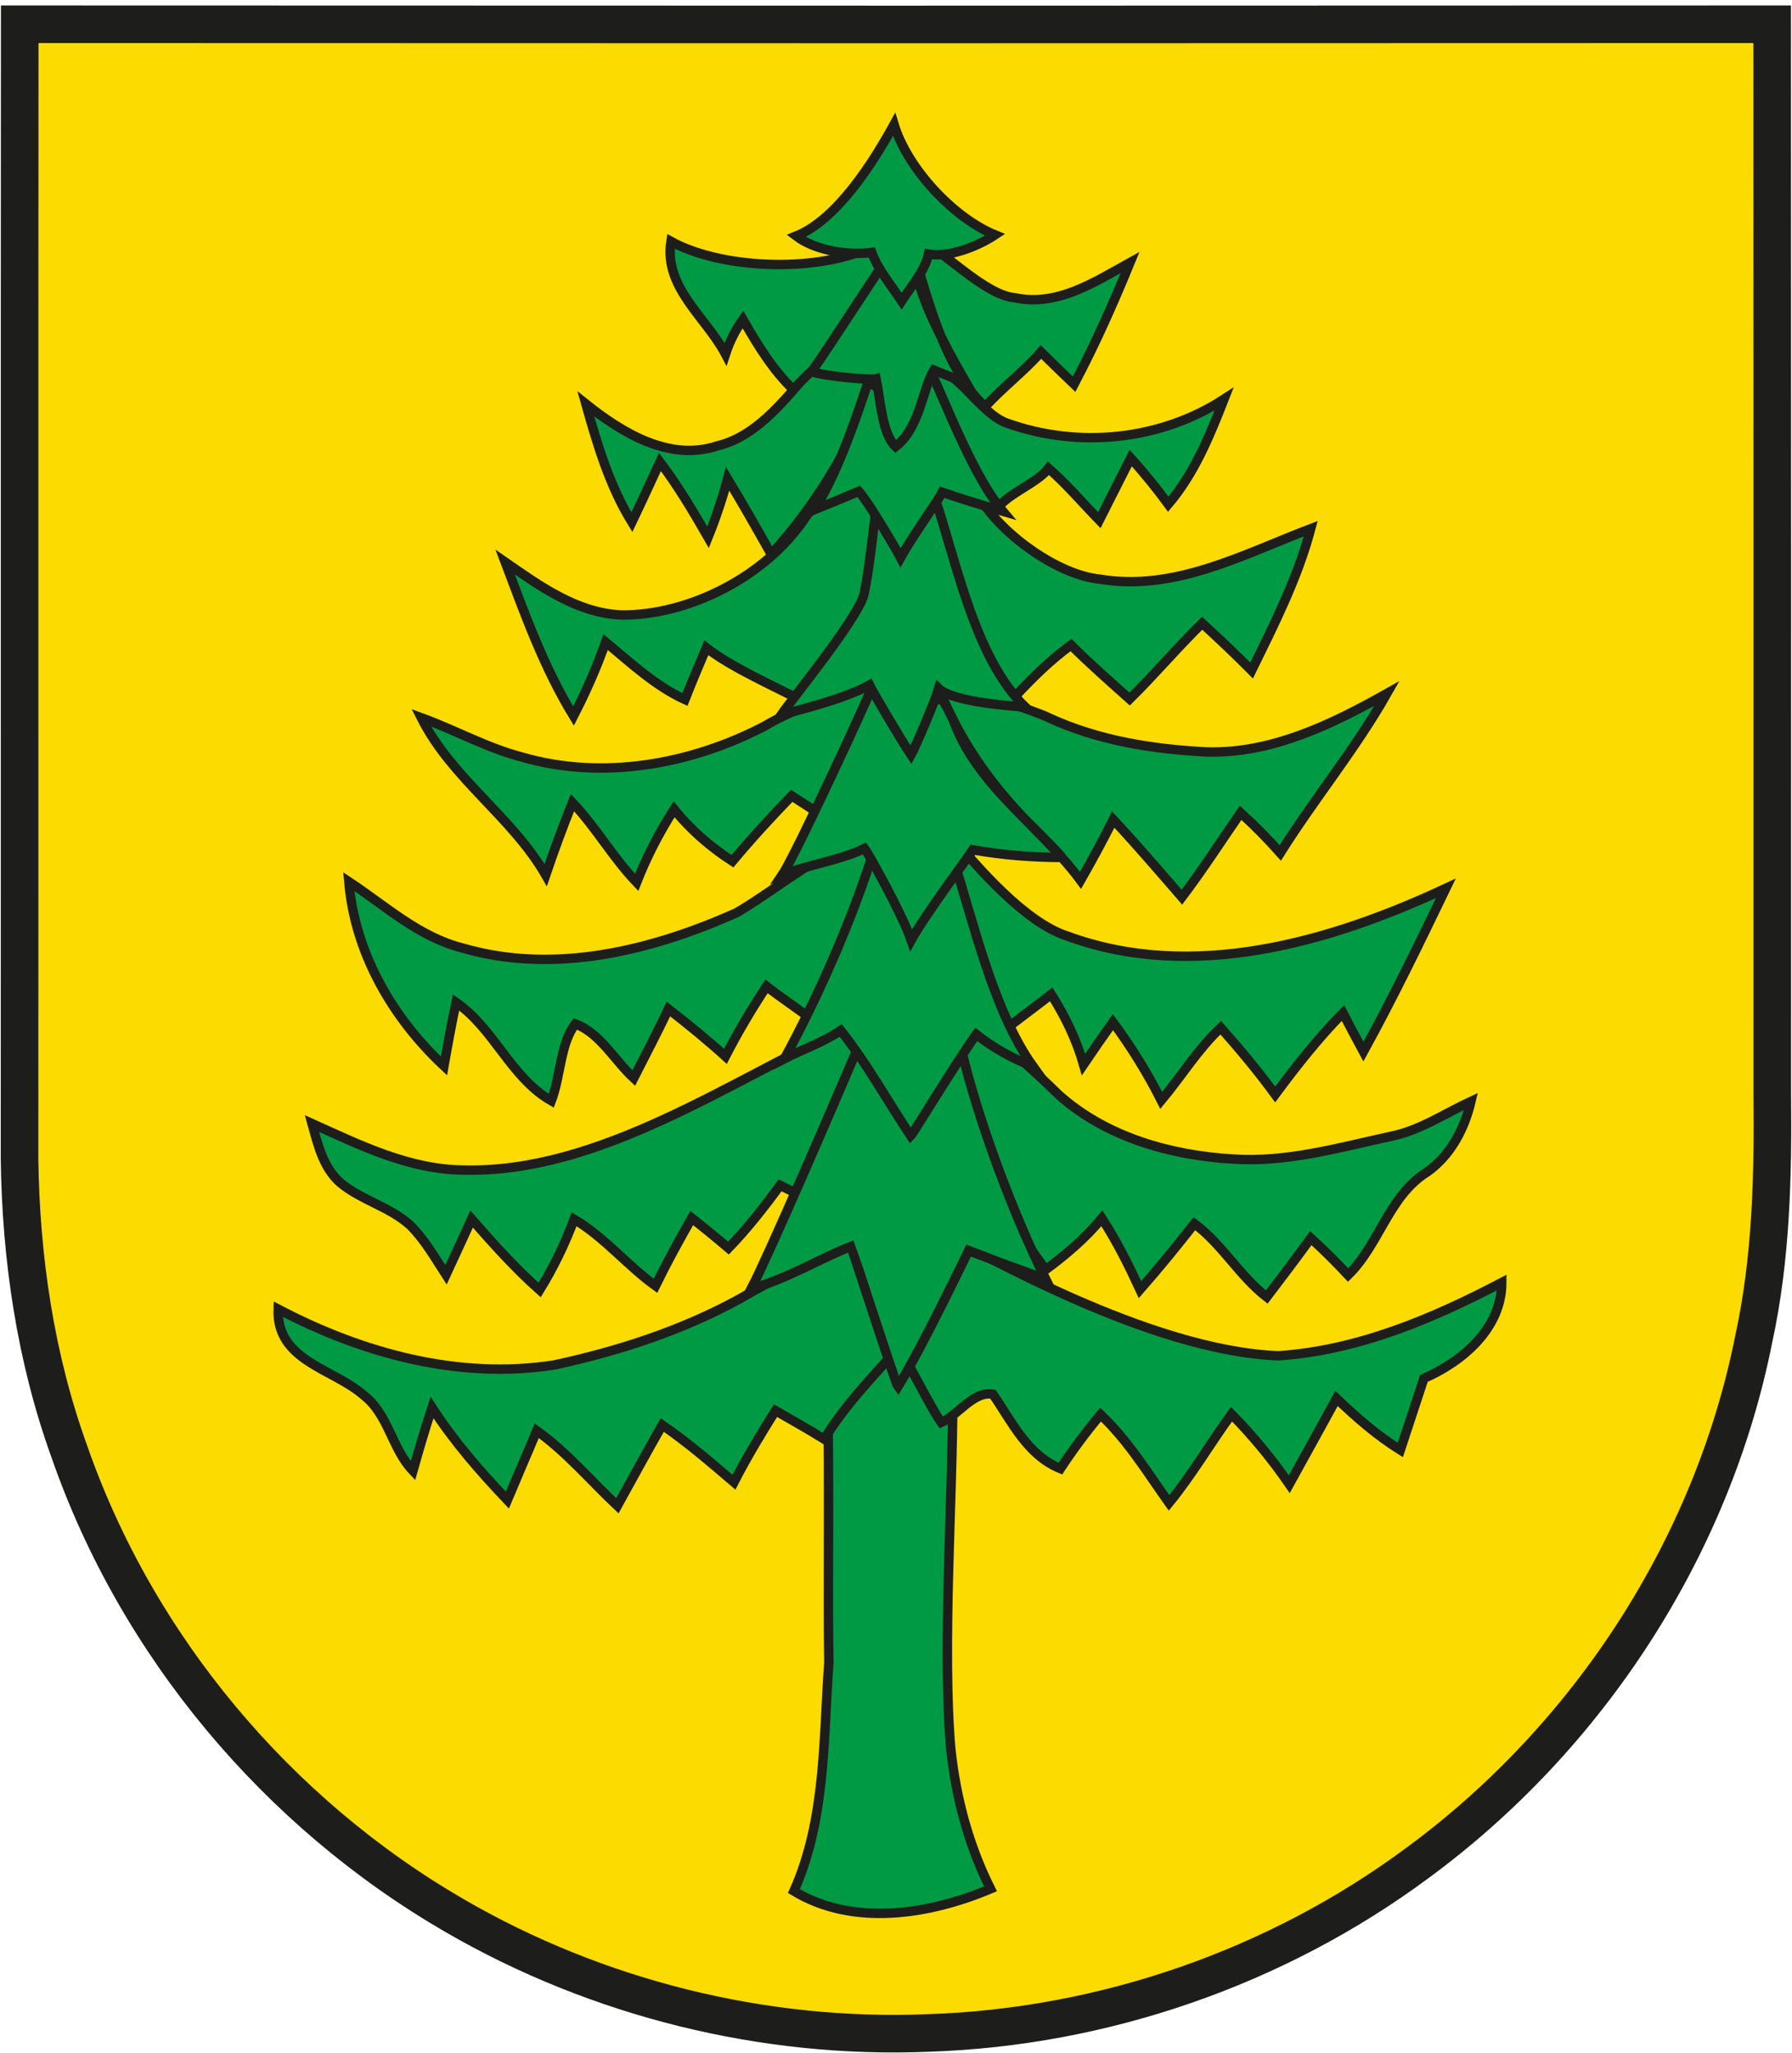
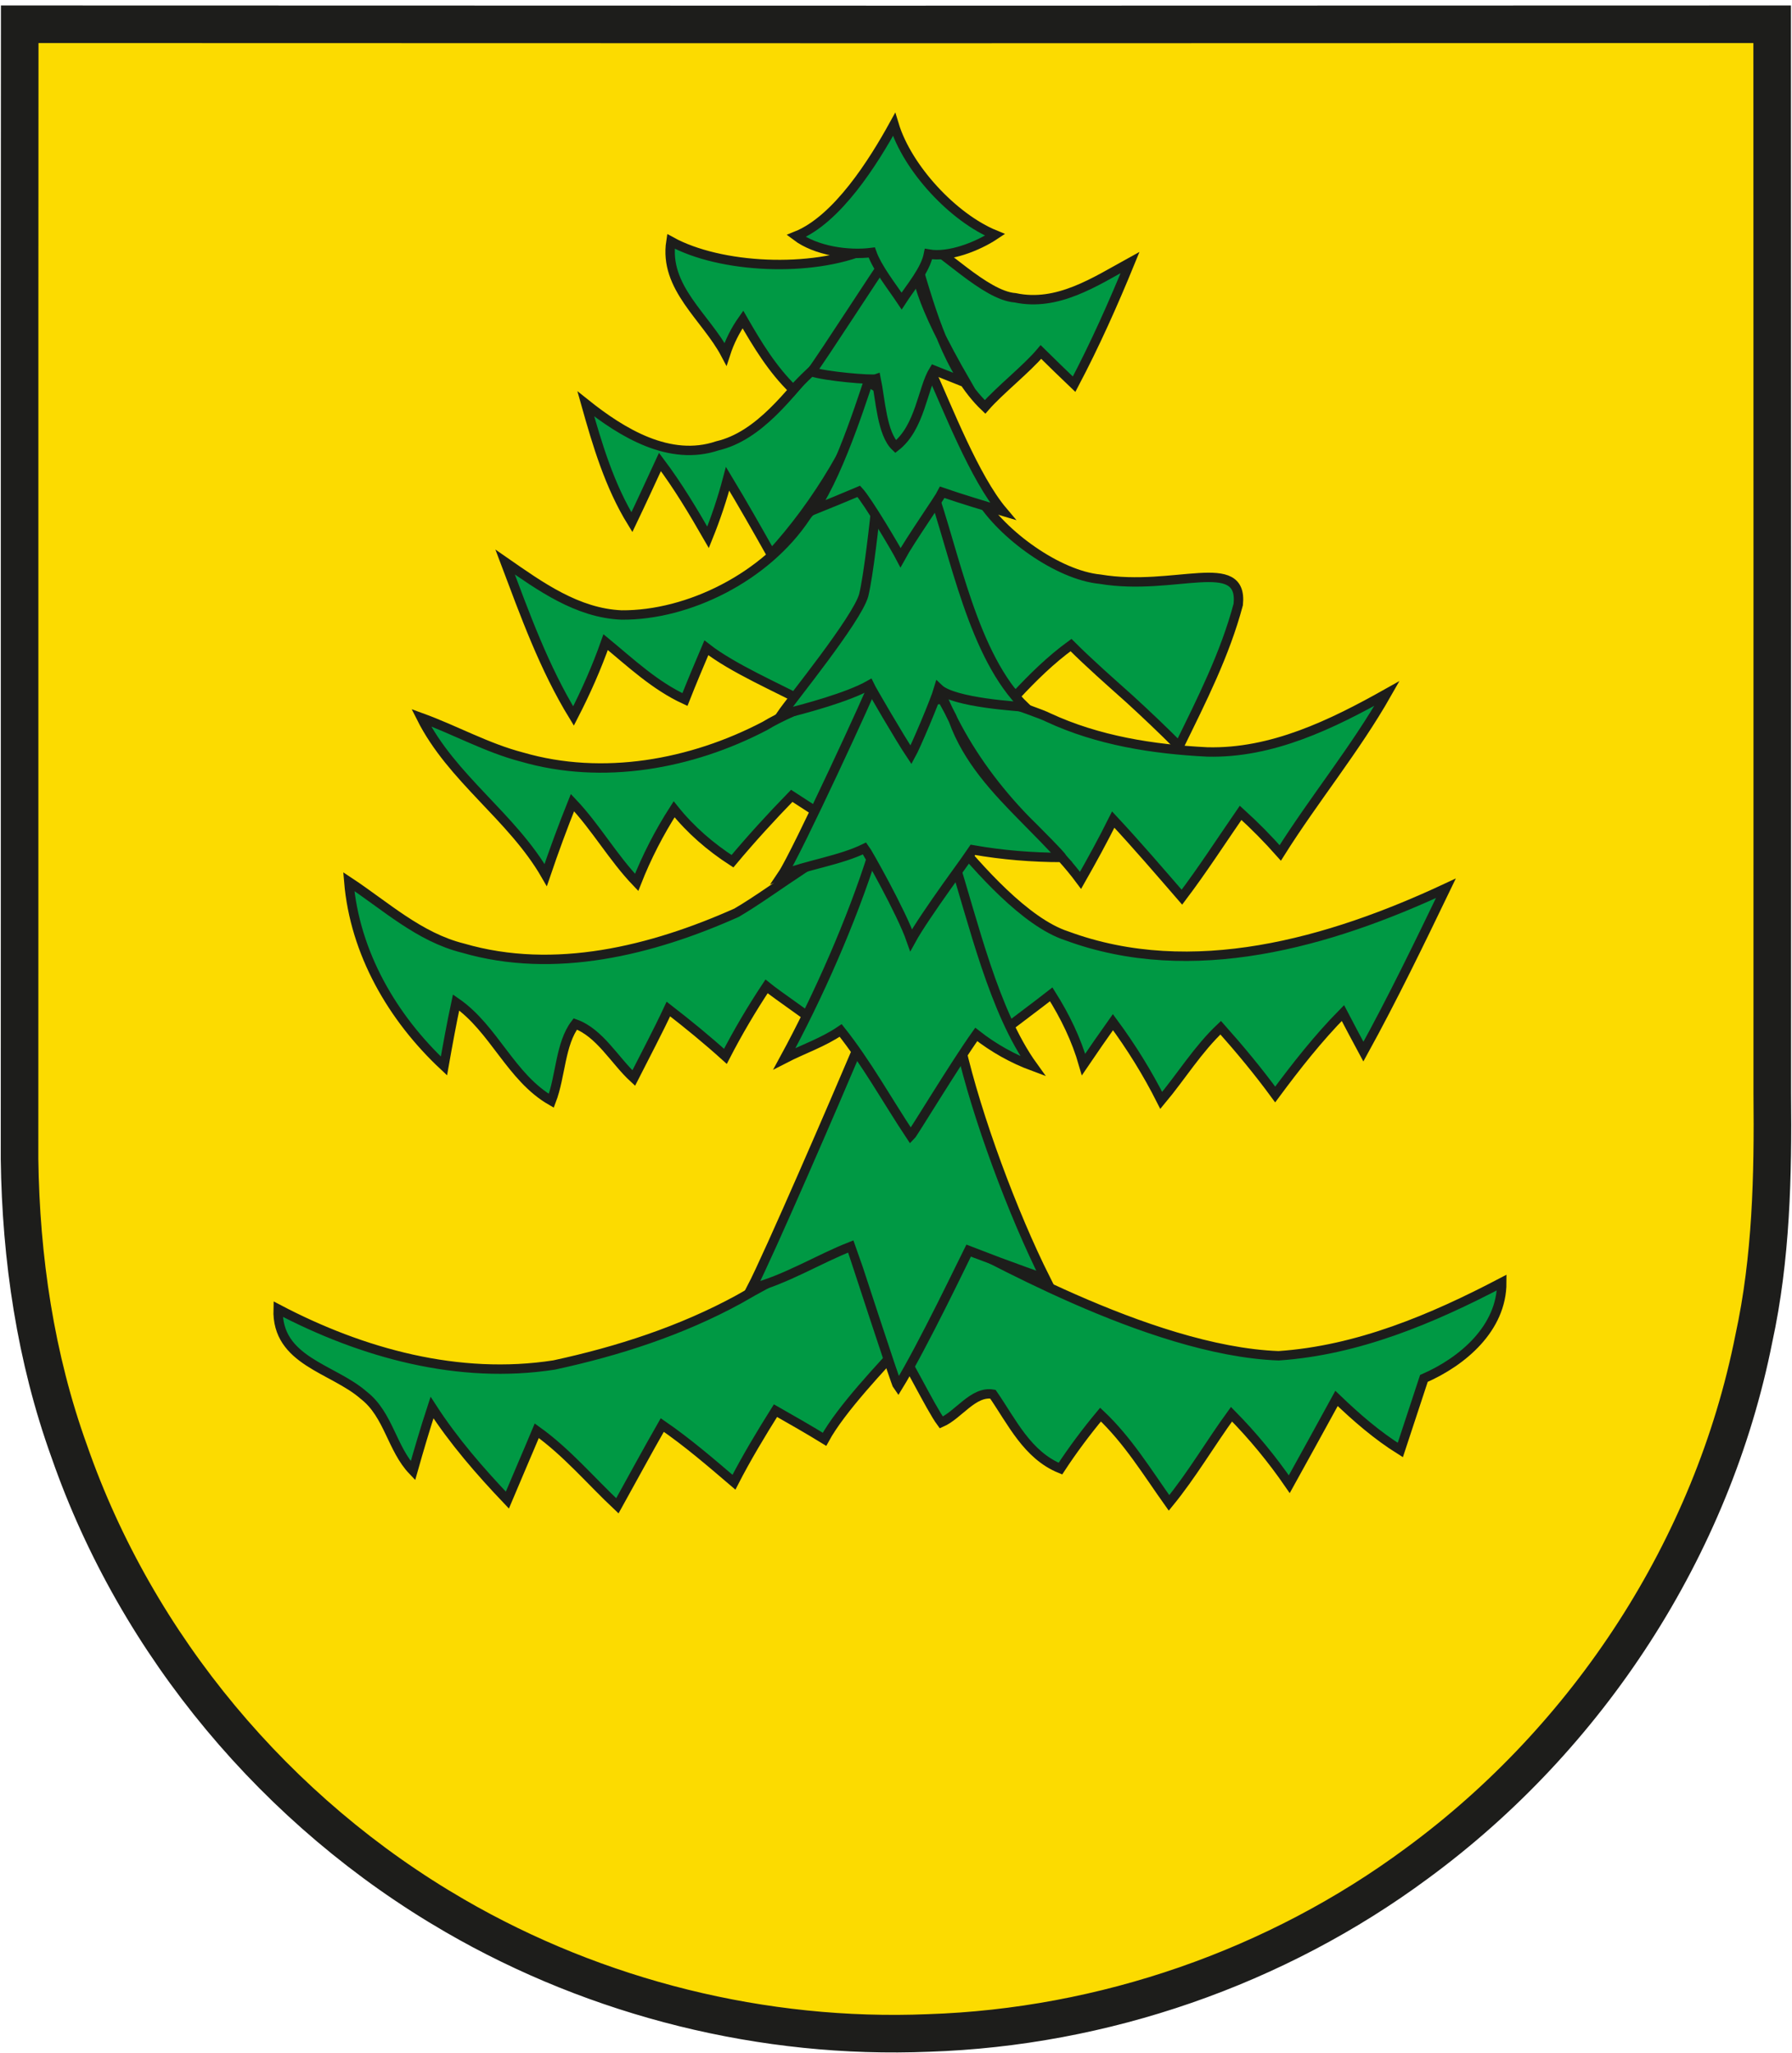
<svg xmlns="http://www.w3.org/2000/svg" version="1.1" id="Layer_1" x="0px" y="0px" width="190.75px" height="218.542px" viewBox="0 0 190.75 218.542" enable-background="new 0 0 190.75 218.542" xml:space="preserve">
  <path fill="#FCDB00" stroke="#1D1D1B" stroke-width="4" d="M2.099,2.581c62.18,0.03,124.36,0.03,186.54,0  c0.02,37.95,0.01,75.9,0.01,113.84c0.09,8.71-0.1,17.5-1.96,26.05c-4.41,22.24-17.61,42.47-35.86,55.86  c-14.98,11.09-33.38,17.45-52,18.06c-17.52,0.72-35.24-3.68-50.42-12.48c-18.92-10.95-33.84-28.74-41.03-49.41  c-3.6-9.96-5.16-20.57-5.3-31.14C2.099,83.101,2.069,42.841,2.099,2.581z" />
-   <path fill="#009944" stroke="#1D1D1B" d="M95.375,141.25c-2.47,2.77-7.382,3.888-7.292,7.958c0.23,7.04,0.003,20.742,0.144,27.771  c-0.6,8.17-0.31,16.68-3.72,24.31c6.32,3.82,14.44,2.5,20.93-0.24c-2.33-4.65-3.68-9.72-4.23-14.88  c-0.93-10.78,0.22-26.735,0.21-37.545C99.708,146.604,95.514,141.423,95.375,141.25z" />
  <path fill="#009944" stroke="#1D1D1B" d="M136.097,144.31c-13.931-0.515-32.256-11.362-35.847-12.977  c-0.346,0.468-3.611,7.178-5.083,11.417c1.2,1.52,3.87,7.1,5.03,8.66c1.85-0.81,3.4-3.37,5.49-3.01c2.03,2.94,3.66,6.49,7.19,7.92  c1.31-2,2.74-3.91,4.27-5.75c2.91,2.74,4.99,6.17,7.29,9.4c2.44-2.98,4.38-6.32,6.65-9.44c2.27,2.3,4.32,4.79,6.15,7.45  c1.68-3.05,3.37-6.08,5.03-9.13c2.1,2.02,4.31,3.94,6.79,5.49c0.84-2.54,1.67-5.09,2.51-7.62c4.13-1.8,8.29-5.34,8.29-10.21  C152.457,140.39,144.517,143.74,136.097,144.31z" />
  <path fill="#009944" stroke="#1D1D1B" d="M78.646,138.3c-6.13,3.35-12.85,5.52-19.66,6.99c-10.14,1.58-20.42-1.24-29.38-5.95  c-0.18,5.55,5.83,6.29,9.12,9.18c2.64,2.05,2.98,5.68,5.23,8.03c0.64-2.26,1.3-4.5,2.03-6.73c2.31,3.57,5.1,6.78,8.02,9.85  c1.03-2.46,2.1-4.91,3.13-7.38c3.2,2.29,5.73,5.31,8.58,7.99c1.59-2.87,3.15-5.75,4.78-8.6c2.69,1.85,5.16,3.98,7.63,6.09  c1.34-2.61,2.86-5.13,4.42-7.62c1.75,1,3.5,1.99,5.22,3.05c1.735-3.197,6.106-7.78,8.566-10.45c-1.03-3.763-3.468-7.817-4.917-11.25  C87.51,133.573,82.48,136.066,78.646,138.3z" />
-   <path fill="#009944" stroke="#1D1D1B" d="M90.333,109.25c-12.71,5.86-26.6,15.67-41.03,15.29c-5.76-0.06-10.96-2.64-16.09-4.95  c0.62,2.24,1.18,4.68,3,6.29c2.25,1.88,5.27,2.56,7.46,4.55c1.54,1.53,2.62,3.45,3.8,5.26c0.91-1.97,1.83-3.95,2.73-5.93  c2.3,2.63,4.63,5.23,7.24,7.55c1.47-2.38,2.69-4.91,3.67-7.53c3.24,1.91,5.62,4.9,8.66,7.08c1.2-2.45,2.51-4.84,3.86-7.21  c1.32,1.04,2.63,2.11,3.91,3.2c2.01-2.08,3.79-4.36,5.5-6.68c0.684,0.342,1.373,0.68,2.06,1.019  c1.897-4.512,6.113-10.042,7.98-14.564C92.676,112.047,90.74,109.831,90.333,109.25z" />
-   <path fill="#009944" stroke="#1D1D1B" d="M131.227,123.37c-6.64-0.4-13.49-2.33-18.53-6.84c-2.37-2.34-7.43-6.97-10.28-8.53  c-0.46,0.6-2.466,4.483-2.917,5.083c1.81,7.39,7.276,15.876,11.807,22.066c2.18-1.61,4.25-3.37,5.98-5.47  c1.57,2.41,2.85,4.98,4.06,7.59c2-2.28,3.92-4.64,5.79-7.02c2.97,2.21,4.79,5.55,7.7,7.81c1.58-2.08,3.16-4.16,4.69-6.27  c1.38,1.25,2.7,2.57,3.97,3.93c3.35-3.27,4.32-8.42,8.41-10.97c2.5-1.76,3.99-4.6,4.67-7.52c-2.77,1.28-5.36,3.05-8.38,3.69  C142.617,122.12,136.997,123.77,131.227,123.37z" />
  <path fill="#009944" stroke="#1D1D1B" d="M111.292,136.125c-3.454-6.883-7.326-17.246-9.042-24.792  c-1.596,1.753-11.38,0.455-11.177,0.745c-1.84,4.36-9.27,21.579-11.098,25.072c3.737-0.97,7.155-3.134,10.608-4.482  c0.111,0.243,4.775,14.663,4.997,14.939c2.56-4.147,7.256-13.97,7.516-14.477C103.164,133.161,108.926,135.321,111.292,136.125z" />
  <path fill="#009944" stroke="#1D1D1B" d="M106.667,109.833c1.18-0.93,4.05-3.063,5.23-3.994c1.47,2.33,2.68,4.81,3.44,7.47  c1.03-1.52,2.07-3.02,3.13-4.51c1.94,2.63,3.67,5.41,5.14,8.33c2.14-2.56,3.89-5.44,6.33-7.74c2.03,2.28,3.99,4.64,5.8,7.11  c2.24-3.02,4.57-5.99,7.21-8.67c0.72,1.38,1.44,2.74,2.18,4.11c3.13-5.69,5.96-11.54,8.78-17.39c-12.36,5.77-27.01,9.99-40.34,5.07  c-4.43-1.43-9.467-7.233-12.337-10.683c0,0-3.07,4.456-3.313,4.875C98.642,99.518,104.444,104.566,106.667,109.833z" />
  <path fill="#009944" stroke="#1D1D1B" d="M78.407,97.15c-9.01,4.02-19.37,6.61-29.12,3.77c-4.67-1.16-8.25-4.5-12.16-7.08  c0.64,7.59,4.64,14.49,10.13,19.62c0.4-2.26,0.81-4.52,1.29-6.76c4.06,2.8,5.81,7.98,10.14,10.47c1-2.61,0.94-6.07,2.55-8.18  c2.61,0.94,4.18,3.88,6.22,5.76c1.24-2.45,2.53-4.87,3.69-7.35c2.08,1.61,4.11,3.27,6.07,5.04c1.32-2.56,2.79-5.05,4.38-7.45  c1.19,0.97,4.38,3.113,5.57,4.093c2.683-5.204,5.367-12.201,6.5-18.021c-0.177-0.269-0.564-2.174-0.75-2.438  C88.234,89.999,82.603,94.701,78.407,97.15z" />
  <path fill="#009944" stroke="#1D1D1B" d="M103.917,110.106c1.85,1.451,3.88,2.587,6.04,3.389c-4.18-5.799-6.357-15.383-8.54-22.246  c-1.501,2.516-6.883,2.258-8.5-0.417c-2.26,7.189-5.868,15.33-9.417,21.854c2.04-1.05,4.077-1.705,5.986-3.004  c2.785,3.504,4.966,7.476,7.454,11.223C97.191,120.661,101.636,113.307,103.917,110.106z" />
  <path fill="#009944" stroke="#1D1D1B" d="M81.417,77.27c-7.84,4.1-17.25,5.81-25.86,3.31c-3.73-0.97-7.11-2.88-10.72-4.19  c3.26,6.49,9.65,10.51,13.25,16.75c0.88-2.59,1.83-5.17,2.85-7.71c2.51,2.65,4.31,5.86,6.83,8.49c1.07-2.72,2.41-5.32,3.99-7.78  c1.74,2.18,3.86,4.01,6.21,5.53c2.01-2.4,4.12-4.71,6.31-6.96c0.977,0.638,1.964,1.275,2.953,1.913  c2.125-3.772,6.092-10.985,6.938-15.248C90.875,73.313,84.604,75.313,81.417,77.27z" />
  <path fill="#009944" stroke="#1D1D1B" d="M96.988,100.068c1.41-2.588,6.517-9.476,6.591-9.608c3.124,0.552,6.282,0.8,9.442,0.813  c-0.984-1.103-2.862-3.01-3.91-4.068c1.137,1.124,4.073,4.069,3.91,4.068c0.702,0.787,1.375,1.594,1.997,2.435  c1.21-2.13,2.39-4.28,3.48-6.47c2.51,2.69,4.9,5.48,7.31,8.26c2.2-2.91,4.18-5.98,6.25-8.98c1.48,1.34,2.89,2.77,4.22,4.27  c3.63-5.77,7.99-11.05,11.36-16.98c-5.86,3.29-12.25,6.41-19.14,6.23c-5.78-0.29-11.63-1.21-16.92-3.67  c-1.123-0.612-10.805-3.792-12.495-4.494c0.162,0.778,2.145,4.085,2.402,4.8c1.995,3.901,4.598,7.397,7.626,10.53  c-3.109-3.143-6.119-6.343-7.626-10.53c-0.405-0.792-0.787-1.599-1.14-2.423c-0.384,0.88-6.97-0.959-7.262-1.751  c-0.074,0.514-8.325,18.406-9.806,20.6c2.652-1.036,6.194-1.535,8.759-2.798C92.289,90.628,95.938,97.057,96.988,100.068z" />
-   <path fill="#009944" stroke="#1D1D1B" d="M117.106,61.65c-4.49-0.43-10.445-4.75-12.815-8.65c-1.91-0.55-3.31-1.555-5.25-1.875  c-0.58,4.32-0.465,10.335,0.625,14.375c0.83,3.17,6.05,6.35,8.48,8.53c1.81-1.94,3.71-3.81,5.86-5.37c2,2,4.13,3.86,6.24,5.75  c2.66-2.62,5.06-5.47,7.72-8.07c1.79,1.64,3.55,3.31,5.26,5.03c2.4-4.9,4.89-9.8,6.3-15.1C132.356,59,125.037,62.98,117.106,61.65z" />
+   <path fill="#009944" stroke="#1D1D1B" d="M117.106,61.65c-4.49-0.43-10.445-4.75-12.815-8.65c-1.91-0.55-3.31-1.555-5.25-1.875  c-0.58,4.32-0.465,10.335,0.625,14.375c0.83,3.17,6.05,6.35,8.48,8.53c1.81-1.94,3.71-3.81,5.86-5.37c2,2,4.13,3.86,6.24,5.75  c1.79,1.64,3.55,3.31,5.26,5.03c2.4-4.9,4.89-9.8,6.3-15.1C132.356,59,125.037,62.98,117.106,61.65z" />
  <path fill="#009944" stroke="#1D1D1B" d="M94.417,50.25c-2.27,0.87-7.215,2.58-8.625,4.75c-4.25,6.417-12.535,10.52-19.635,10.46  c-4.71-0.2-8.66-3.05-12.39-5.64c2.11,5.59,4.14,11.26,7.28,16.39c1.31-2.54,2.47-5.16,3.42-7.86c2.68,2.21,5.25,4.64,8.44,6.11  c0.73-1.85,1.5-3.68,2.28-5.51c2.78,2.18,7.62,4.265,10.73,5.925c1.609-1.034,3.397-1.552,4.625-3  c2.281-4.217,3.875-9.603,4.625-14.5C95.037,55.957,95.528,51.4,94.417,50.25z" />
  <path fill="#009944" stroke="#1D1D1B" d="M96.974,80.354c0.469-0.843,2.542-5.686,2.942-7.063c1.588,1.521,8.582,1.906,9.214,1.969  c-5.594-5.406-7.473-16.33-10.047-23.552c-0.996,2.084-5.724,1.222-5.724,1.222c-0.301,2.853-0.905,8.302-1.422,10.427  c-0.717,2.583-7.747,11.198-8.77,12.706c2.514-0.618,7.071-1.844,9.375-3.146C92.754,73.372,95.787,78.584,96.974,80.354z" />
-   <path fill="#009944" stroke="#1D1D1B" d="M107.167,45.031c-2.869-1.03-5.301-5.794-8.281-6.094  c-4.063,5.406,4.503,10.626,7.313,15.156c1.12-1.59,4.249-2.684,5.409-4.244c1.94,1.7,3.61,3.67,5.41,5.52  c1.12-2.2,2.23-4.41,3.34-6.61c1.42,1.56,2.75,3.21,4,4.91c2.77-3.26,4.4-7.25,5.94-11.19  C123.626,46.82,114.887,47.804,107.167,45.031z" />
  <path fill="#009944" stroke="#1D1D1B" d="M70.249,49.172c1.91,2.54,3.54,5.27,5.12,8.02c0.82-2.03,1.52-4.11,2.08-6.23  c1.6,2.65,3.12,5.33,4.64,8.03c4.926-5.355,9.131-12.448,11.171-18.868c-1.25-0.33-5.041-1.305-6.281-1.625  c-2.938,3.438-6.16,7.913-10.61,8.953c-5.09,1.72-10.16-1.39-14.01-4.46c1.22,4.34,2.52,8.72,4.9,12.59  C68.279,53.453,69.259,51.313,70.249,49.172z" />
  <path fill="#009944" stroke="#1D1D1B" d="M95.86,59.354c1.029-1.895,4.093-6.242,4.439-6.953c2.13,0.73,4.28,1.377,6.44,2.015  c-3-3.547-5.863-10.952-7.803-15.229c-1.48,1.234-5.762,3.387-6.396,1.125c-0.089,0.002-2.965,9.737-5.912,13.96  c1.6-0.647,3.2-1.295,4.79-1.974C92.361,53.318,95.37,58.407,95.86,59.354z" />
  <path fill="#009944" stroke="#1D1D1B" d="M93.161,33.071c0.535-0.647,3.773-4.164,4.193-4.883c-1.01-1.53-3.113-2.947-5.063-1.688  c-5.88,2.53-15.623,2.083-20.873-0.808c-0.77,4.93,3.73,8.06,5.81,12c0.43-1.33,1.05-2.56,1.85-3.69c1.53,2.66,3.13,5.31,5.36,7.47  c2.072-2.335,4.771-4.333,7.067-6.597c0.472-0.604,0.945-1.208,1.413-1.813C92.986,33.065,93.081,33.068,93.161,33.071z" />
  <path fill="#009944" stroke="#1D1D1B" d="M93.26,40.328c0.45,2.16,0.615,5.838,2.073,7.213c2.625-2.042,2.859-6.204,4.069-8.144  c1.15,0.46,2.31,0.92,3.46,1.38c-5.358-9.242-5.368-11.86-5.258-12.715c1.51,5.08,3.32,11.51,7.25,15.25  c1.52-1.75,4.458-4.065,5.948-5.845c1.17,1.15,2.34,2.3,3.53,3.43c2.22-4.21,4.16-8.56,5.96-12.96c-3.74,2.06-7.73,4.72-12.23,3.76  c-3.26-0.24-7.763-5.187-10.583-6.447c-1.52,1.72,0.067,2.473-1.313,4.313c-0.532-0.018-1.434-1.542-2.063-1.563  c-0.516,0.625-6.541,9.997-7.719,11.563C87.833,40.064,92.82,40.482,93.26,40.328z" />
  <path fill="#009944" stroke="#1D1D1B" d="M92.792,26.875c0.59,1.68,2.189,3.676,3.18,5.167c0.97-1.5,2.529-3.292,2.862-5  c2.16,0.39,5.223-0.802,7.083-2.042c-4.45-1.82-9.34-7.093-10.75-11.752c-2.18,3.96-6.042,10.125-10.417,11.875  C86.85,26.712,90.312,27.195,92.792,26.875z" />
</svg>